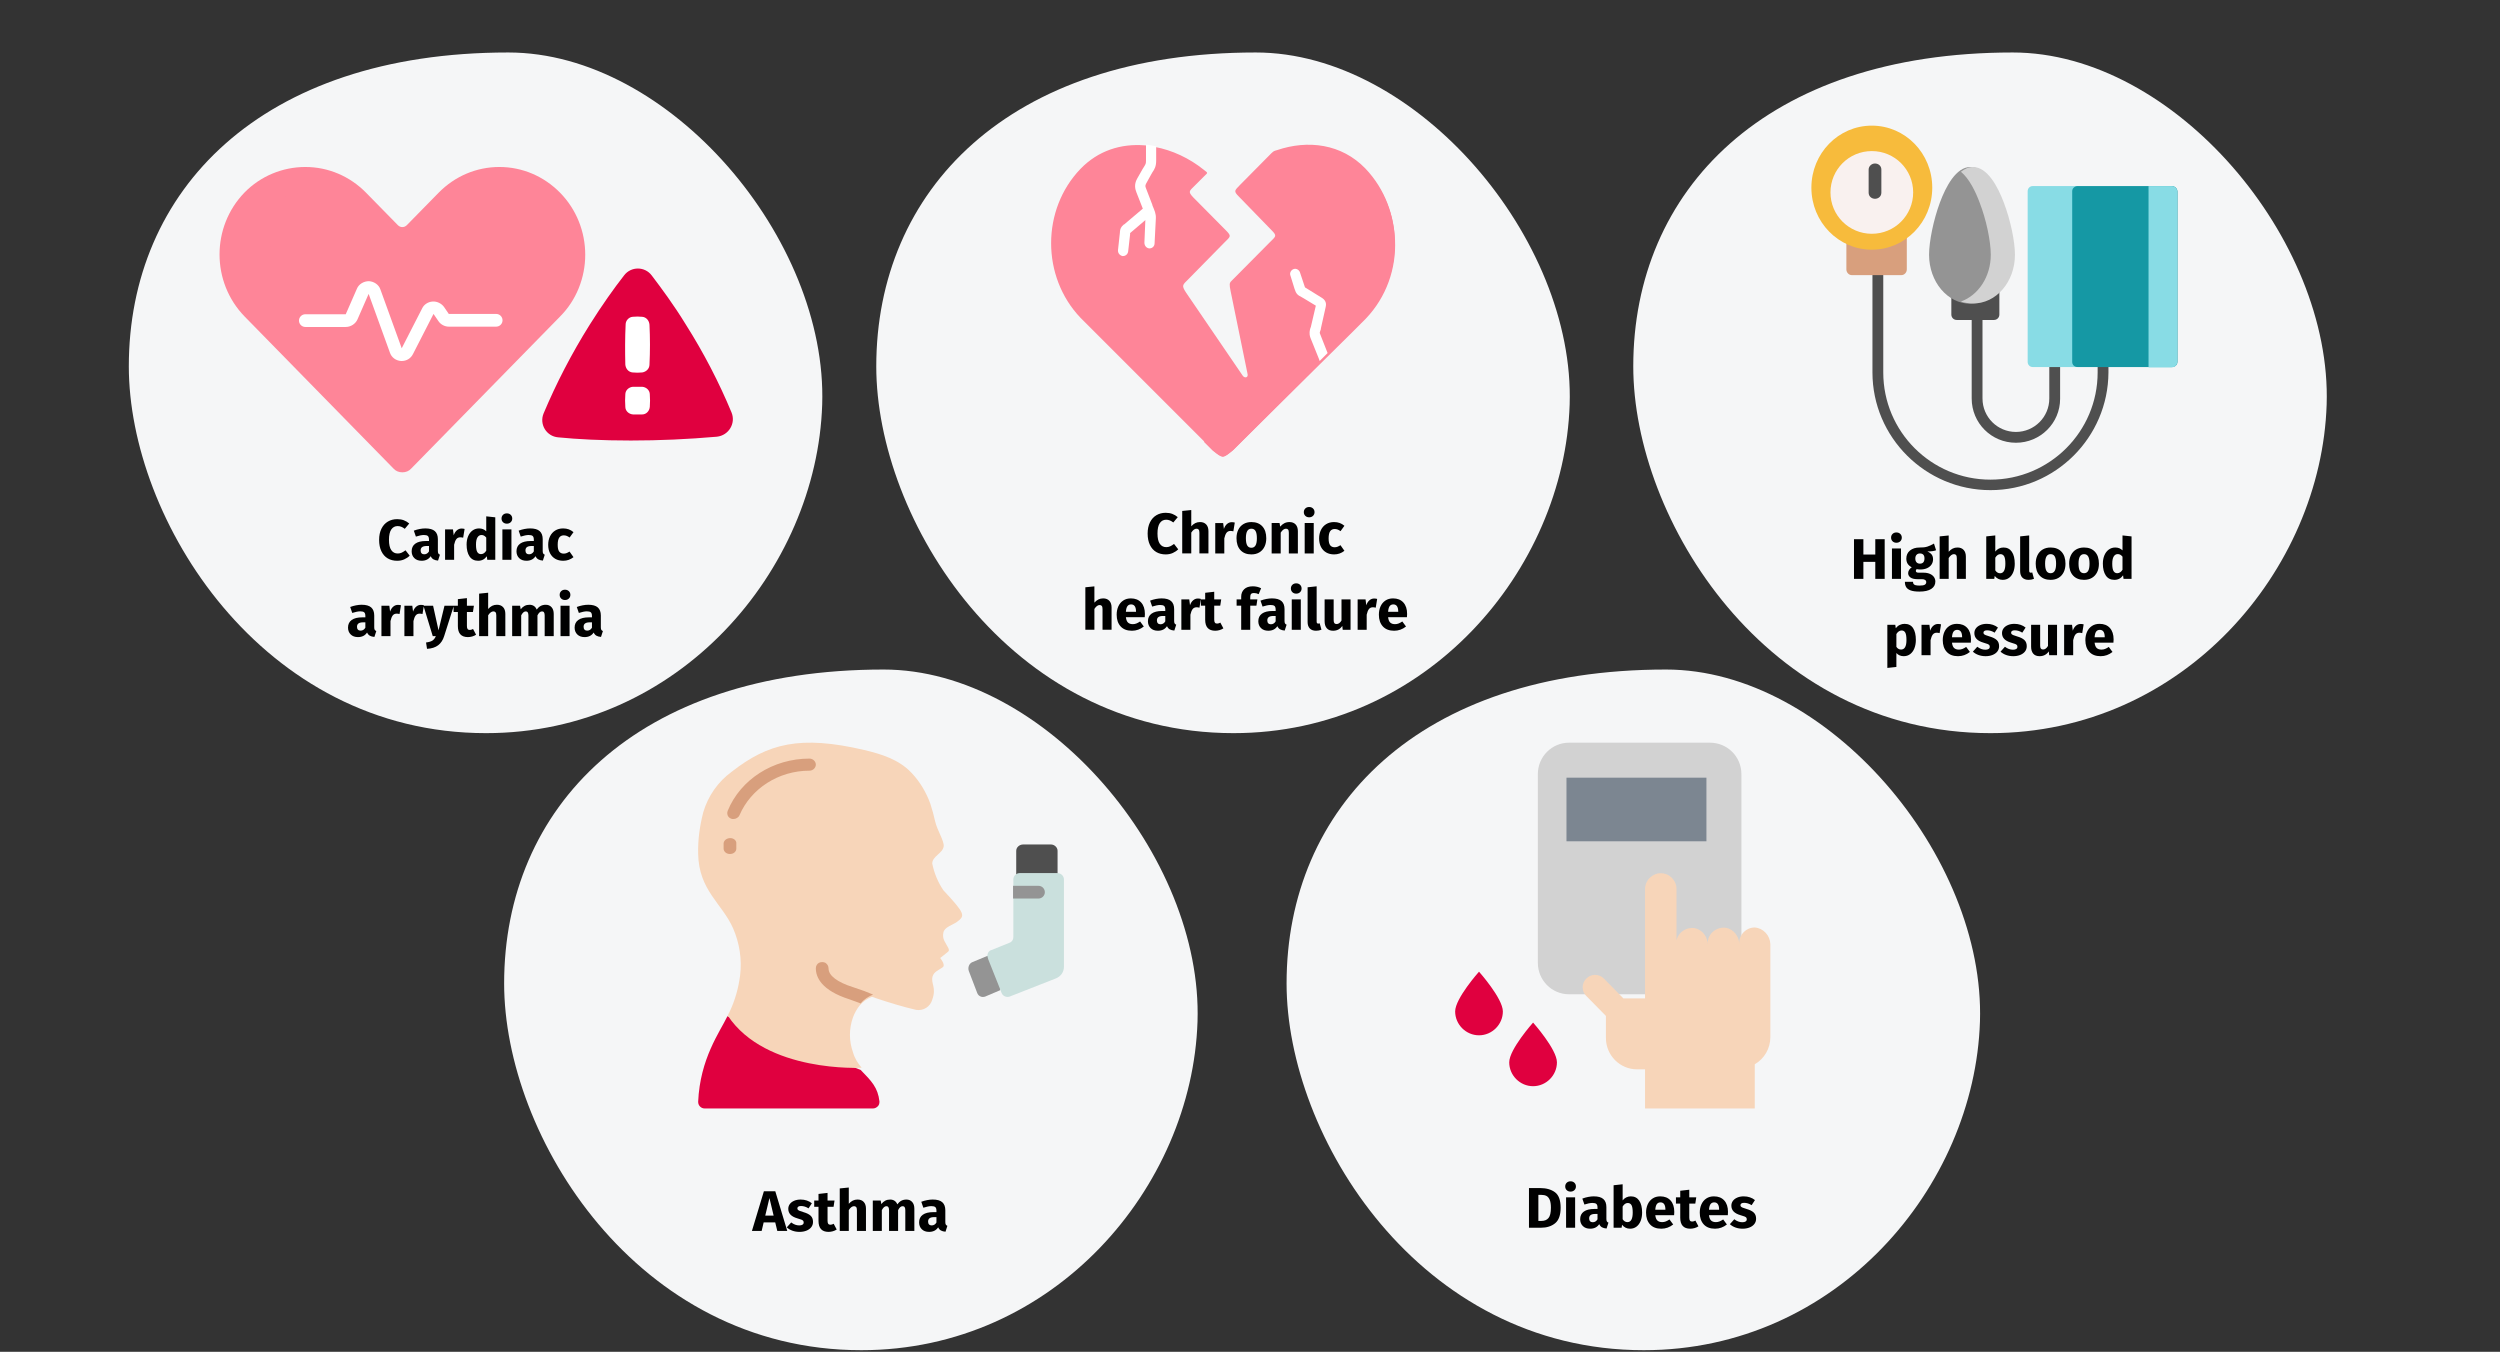
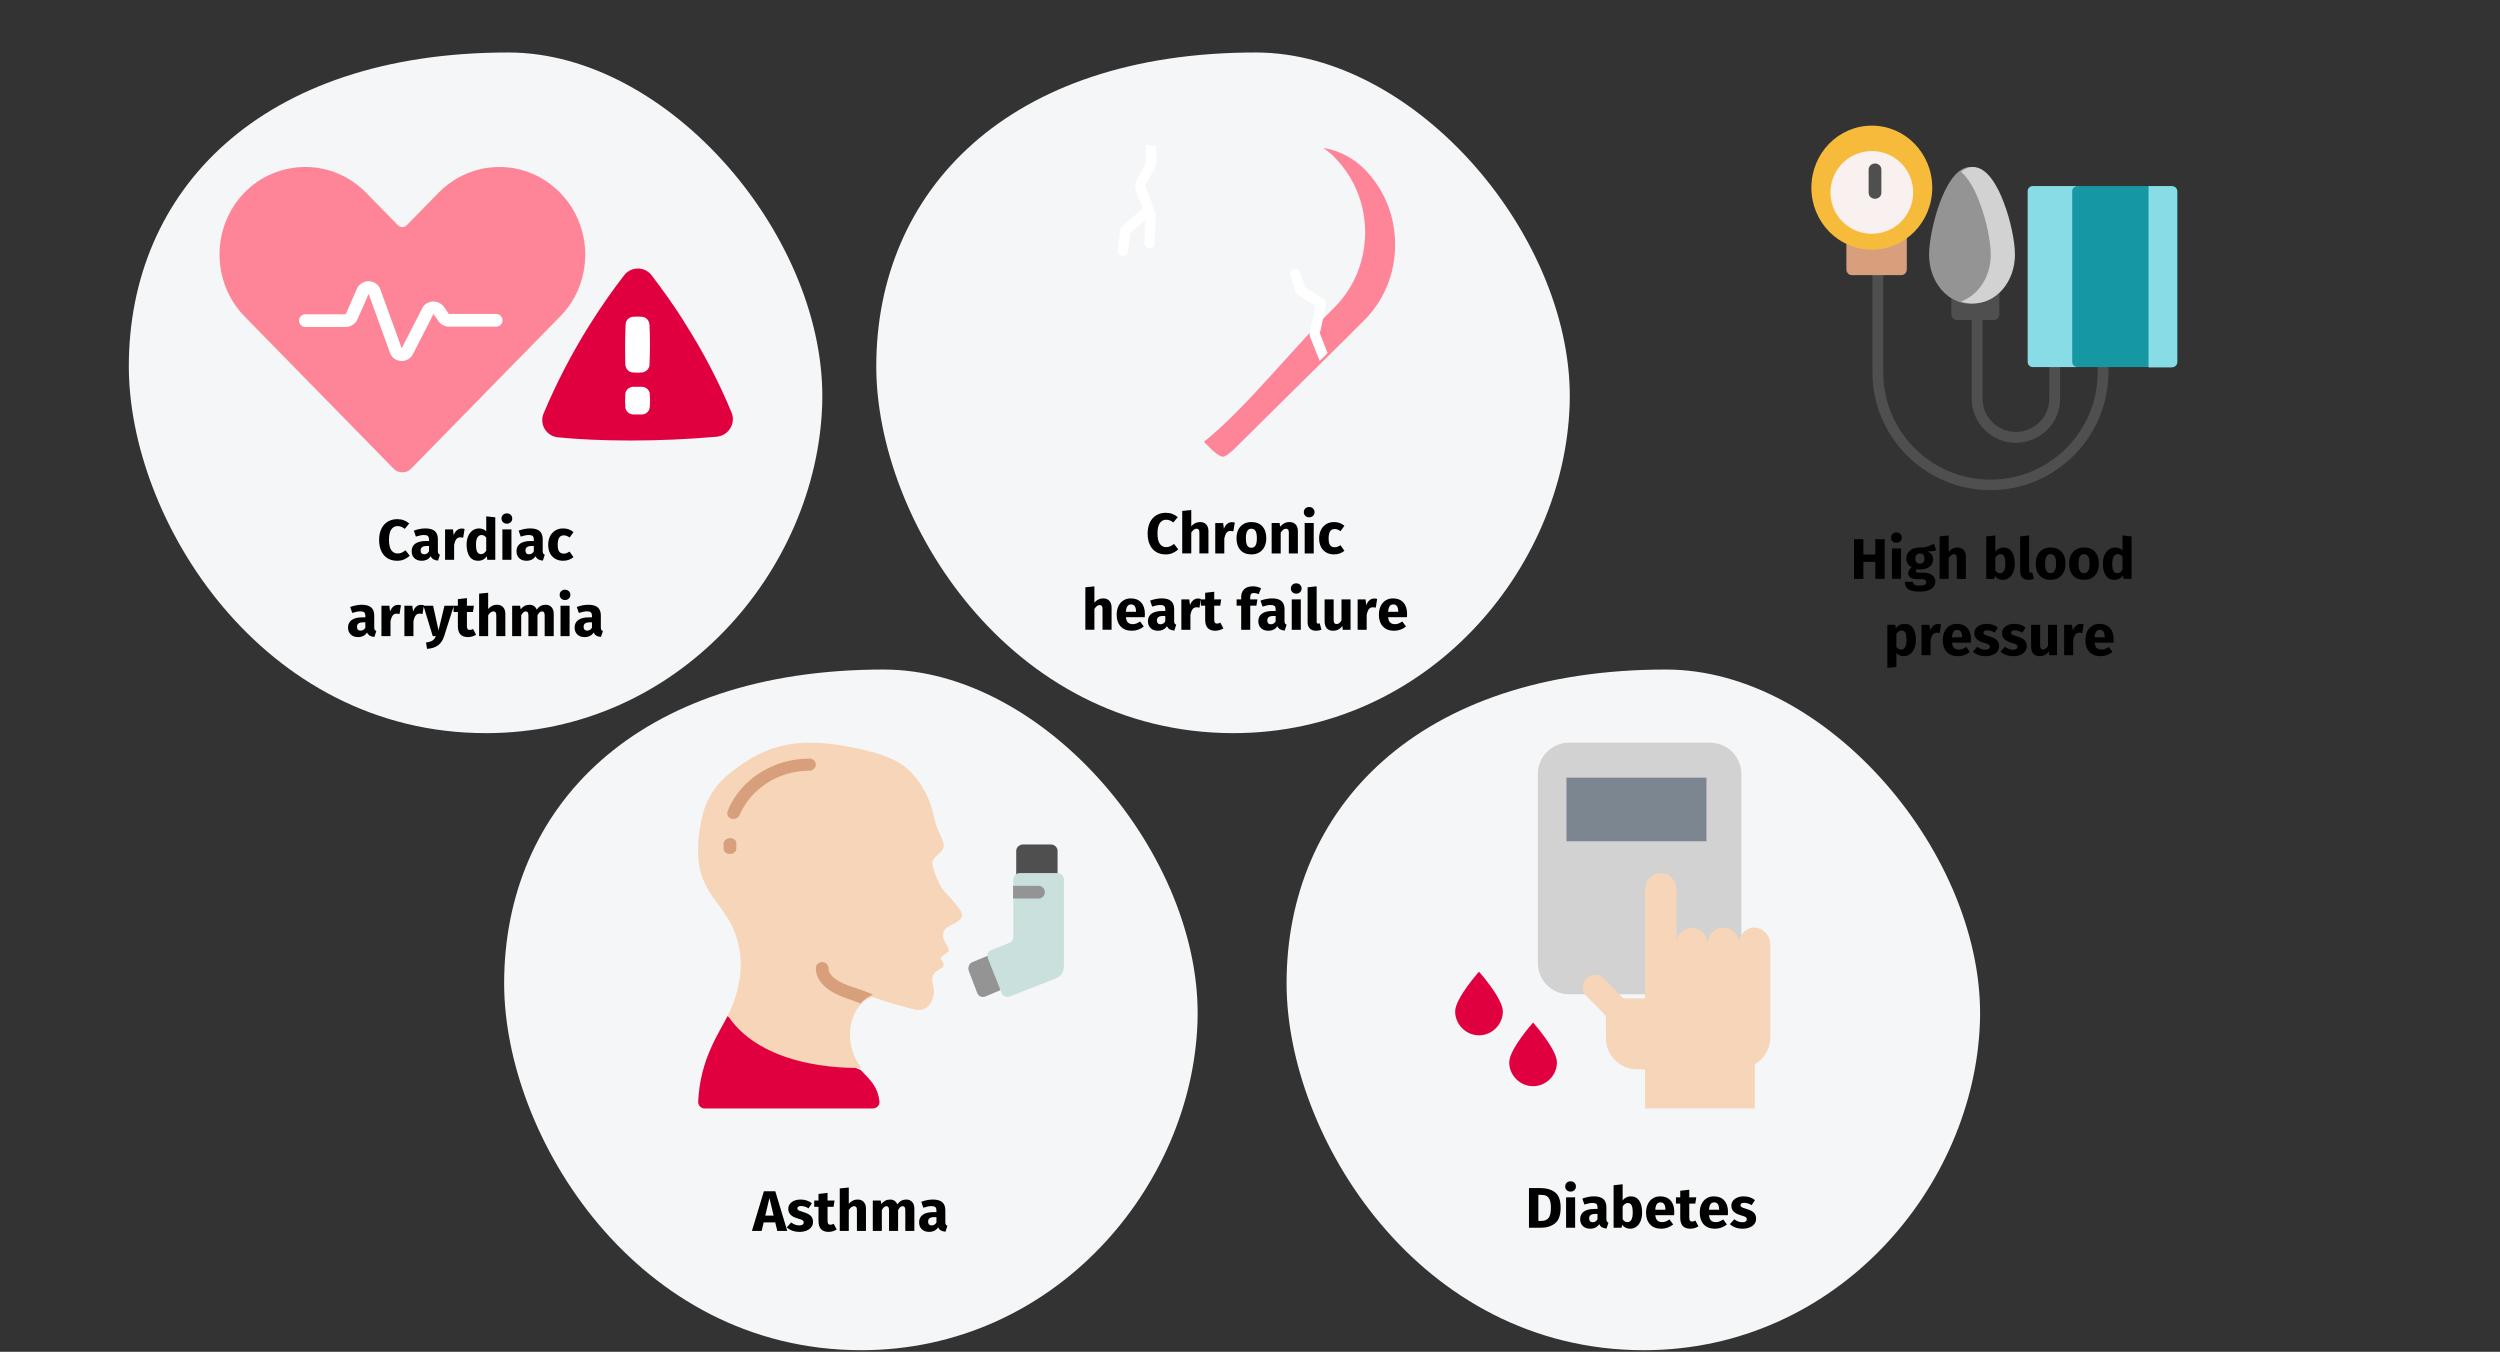
<svg xmlns="http://www.w3.org/2000/svg" id="Ebene_1" version="1.1" viewBox="0 0 786 425">
  <rect x="0" y="0" width="786" height="425" fill="#333333" stroke="none" />
  <defs>
    <style>
      .st0 {
        fill: #4f4f4f;
      }

      .st1 {
        fill: #88dce5;
      }

      .st2 {
        fill: #fe8598;
      }

      .st3 {
        fill: #fff;
      }

      .st4 {
        fill: #f9f1ef;
      }

      .st5 {
        fill: #d8d8d8;
        fill-opacity: 0;
      }

      .st6 {
        fill: #1598a4;
      }

      .st7 {
        fill: #cae0dd;
      }

      .st8 {
        fill: #f7d5b9;
      }

      .st9 {
        fill: #d89f7d;
      }

      .st10 {
        fill: #949494;
      }

      .st11 {
        fill: #f7bb3c;
      }

      .st12 {
        fill: #7c8691;
      }

      .st13 {
        fill: #d2d2d2;
      }

      .st14 {
        fill: #e0003f;
      }

      .st15 {
        fill: #f5f6f7;
      }
    </style>
  </defs>
  <g id="Page-1">
    <g id="vorlage">
      <g id="digital012-telemonitoring-bei-chronisch-kranken-en">
        <rect id="Rectangle" class="st5" width="786" height="424" />
        <path id="Oval-Copy-27" class="st15" d="M152.8,230.5c60.7,0,104-51.3,105.7-103.3S210.6,16.5,159.8,16.5c-78,0-119.3,43.5-119.3,98.7,0,48,41.6,115.3,112.3,115.3Z" />
        <path id="Oval-Copy-271" data-name="Oval-Copy-27" class="st15" d="M387.8,230.5c60.7,0,104-51.3,105.7-103.3,1.7-51.9-47.9-110.7-98.7-110.7-78,0-119.3,43.5-119.3,98.7,0,48,41.6,115.3,112.3,115.3Z" />
-         <path id="Oval-Copy-272" data-name="Oval-Copy-27" class="st15" d="M625.8,230.5c60.7,0,104-51.3,105.7-103.3,1.7-51.9-47.9-110.7-98.7-110.7-78,0-119.3,43.5-119.3,98.7,0,48,41.6,115.3,112.3,115.3Z" />
        <path id="Oval-Copy-273" data-name="Oval-Copy-27" class="st15" d="M516.8,424.5c60.7,0,104-51.3,105.7-103.3,1.7-51.9-47.8-110.7-98.7-110.7-78,0-119.3,43.5-119.3,98.7,0,48,41.6,115.3,112.3,115.3Z" />
        <path id="Oval-Copy-274" data-name="Oval-Copy-27" class="st15" d="M270.8,424.5c60.7,0,104-51.3,105.7-103.3s-47.9-110.7-98.7-110.7c-78,0-119.3,43.5-119.3,98.7,0,48,41.6,115.3,112.3,115.3Z" />
        <path id="Cardiacarrythmia" d="M124.903,176.306c.804,0,1.539-.15,2.205-.45s1.233-.684,1.701-1.152h0l-1.314-1.692c-.432.324-.834.573-1.206.747s-.786.261-1.242.261c-.864,0-1.539-.351-2.025-1.053-.486-.702-.729-1.779-.729-3.231,0-1.476.243-2.568.729-3.276.486-.708,1.149-1.062,1.989-1.062.408,0,.792.072,1.152.216s.726.36,1.098.648h0l1.404-1.674c-.54-.456-1.113-.798-1.719-1.026s-1.299-.342-2.079-.342c-1.092,0-2.067.255-2.925.765s-1.53,1.257-2.016,2.241c-.486.984-.729,2.154-.729,3.51,0,1.392.237,2.583.711,3.573.474.99,1.137,1.737,1.989,2.241.852.504,1.854.756,3.006.756ZM132.535,176.306c1.296,0,2.256-.48,2.88-1.44.204.456.492.789.864.999.372.21.852.339,1.44.387h0l.594-1.854c-.228-.084-.393-.21-.495-.378-.102-.168-.153-.432-.153-.792h0v-3.708c0-1.128-.318-1.974-.954-2.538-.636-.564-1.638-.846-3.006-.846-.54,0-1.125.06-1.755.18-.63.12-1.245.294-1.845.522h0l.648,1.872c.468-.156.924-.279,1.368-.369s.822-.135,1.134-.135c.6,0,1.02.105,1.26.315.24.21.36.597.36,1.161h0v.414h-.972c-1.452,0-2.562.276-3.33.828s-1.152,1.35-1.152,2.394c0,.888.282,1.608.846,2.16s1.32.828,2.268.828ZM133.363,174.272c-.348,0-.621-.105-.819-.315-.198-.21-.297-.507-.297-.891,0-.48.159-.834.477-1.062.318-.228.801-.342,1.449-.342h.702v1.692c-.36.612-.864.918-1.512.918ZM142.777,176v-4.734c.168-.78.399-1.365.693-1.755s.723-.585,1.287-.585c.216,0,.504.042.864.126h0l.45-2.754c-.288-.084-.606-.126-.954-.126-.552,0-1.047.189-1.485.567s-.765.897-.981,1.557h0l-.234-1.854h-2.484v9.558h2.844ZM150.337,176.306c1.14,0,2.046-.474,2.718-1.422h0l.144,1.116h2.52v-13.356l-2.844-.306v4.698c-.6-.6-1.356-.9-2.268-.9-.768,0-1.449.216-2.043.648-.594.432-1.053,1.032-1.377,1.8-.324.768-.486,1.638-.486,2.61,0,1.584.309,2.832.927,3.744.618.912,1.521,1.368,2.709,1.368ZM151.219,174.218c-.504,0-.891-.222-1.161-.666s-.405-1.224-.405-2.34c0-1.02.156-1.776.468-2.268s.732-.738,1.26-.738c.3,0,.567.066.801.198.234.132.465.336.693.612h0v4.122c-.444.72-.996,1.08-1.656,1.08ZM159.355,164.642c.492,0,.897-.153,1.215-.459.318-.306.477-.693.477-1.161s-.159-.855-.477-1.161c-.318-.306-.723-.459-1.215-.459-.492,0-.894.153-1.206.459-.312.306-.468.693-.468,1.161s.156.855.468,1.161.714.459,1.206.459ZM160.795,176v-9.558h-2.844v9.558h2.844ZM165.493,176.306c1.296,0,2.256-.48,2.88-1.44.204.456.492.789.864.999.372.21.852.339,1.44.387h0l.594-1.854c-.228-.084-.393-.21-.495-.378s-.153-.432-.153-.792h0v-3.708c0-1.128-.318-1.974-.954-2.538-.636-.564-1.638-.846-3.006-.846-.54,0-1.125.06-1.755.18-.63.12-1.245.294-1.845.522h0l.648,1.872c.468-.156.924-.279,1.368-.369s.822-.135,1.134-.135c.6,0,1.02.105,1.26.315.24.21.36.597.36,1.161h0v.414h-.972c-1.452,0-2.562.276-3.33.828-.768.552-1.152,1.35-1.152,2.394,0,.888.282,1.608.846,2.16.564.552,1.32.828,2.268.828ZM166.321,174.272c-.348,0-.621-.105-.819-.315s-.297-.507-.297-.891c0-.48.159-.834.477-1.062.318-.228.801-.342,1.449-.342h.702v1.692c-.36.612-.864.918-1.512.918ZM177.085,176.306c1.2,0,2.274-.378,3.222-1.134h0l-1.242-1.764c-.372.228-.69.393-.954.495-.264.102-.558.153-.882.153-.612,0-1.08-.21-1.404-.63-.324-.42-.486-1.134-.486-2.142,0-1.044.162-1.8.486-2.268.324-.468.804-.702,1.44-.702.612,0,1.218.228,1.818.684h0l1.224-1.692c-.468-.396-.966-.69-1.494-.882s-1.122-.288-1.782-.288c-.936,0-1.758.219-2.466.657-.708.438-1.254,1.047-1.638,1.827s-.576,1.674-.576,2.682.192,1.887.576,2.637.93,1.332,1.638,1.746c.708.414,1.548.621,2.52.621ZM112.528,200.306c1.296,0,2.256-.48,2.88-1.44.204.456.492.789.864.999.372.21.852.339,1.44.387h0l.594-1.854c-.228-.084-.393-.21-.495-.378-.102-.168-.153-.432-.153-.792h0v-3.708c0-1.128-.318-1.974-.954-2.538-.636-.564-1.638-.846-3.006-.846-.54,0-1.125.06-1.755.18-.63.12-1.245.294-1.845.522h0l.648,1.872c.468-.156.924-.279,1.368-.369s.822-.135,1.134-.135c.6,0,1.02.105,1.26.315.24.21.36.597.36,1.161h0v.414h-.972c-1.452,0-2.562.276-3.33.828-.768.552-1.152,1.35-1.152,2.394,0,.888.282,1.608.846,2.16.564.552,1.32.828,2.268.828ZM113.356,198.272c-.348,0-.621-.105-.819-.315-.198-.21-.297-.507-.297-.891,0-.48.159-.834.477-1.062s.801-.342,1.449-.342h.702v1.692c-.36.612-.864.918-1.512.918ZM122.77,200v-4.734c.168-.78.399-1.365.693-1.755.294-.39.723-.585,1.287-.585.216,0,.504.042.864.126h0l.45-2.754c-.288-.084-.606-.126-.954-.126-.552,0-1.047.189-1.485.567s-.765.897-.981,1.557h0l-.234-1.854h-2.484v9.558h2.844ZM129.988,200v-4.734c.168-.78.399-1.365.693-1.755s.723-.585,1.287-.585c.216,0,.504.042.864.126h0l.45-2.754c-.288-.084-.606-.126-.954-.126-.552,0-1.047.189-1.485.567s-.765.897-.981,1.557h0l-.234-1.854h-2.484v9.558h2.844ZM134.254,203.996c1.464-.084,2.631-.459,3.501-1.125.87-.666,1.497-1.617,1.881-2.853h0l3.042-9.576h-2.934l-1.872,7.74-1.71-7.74h-3.024l2.916,9.558h.972c-.264.636-.615,1.098-1.053,1.386-.438.288-1.113.492-2.025.612h0l.306,1.998ZM147.088,200.306c.456,0,.915-.066,1.377-.198.462-.132.867-.318,1.215-.558h0l-.954-1.8c-.36.204-.702.306-1.026.306-.312,0-.54-.096-.684-.288-.144-.192-.216-.51-.216-.954h0v-4.392h1.89l.306-1.98h-2.196v-2.394l-2.844.324v2.07h-1.35v1.98h1.35v4.428c0,2.292,1.044,3.444,3.132,3.456ZM153.478,200v-6.552c.528-.816,1.08-1.224,1.656-1.224.288,0,.51.093.666.279.156.186.234.519.234.999h0v6.498h2.844v-6.984c0-.912-.234-1.62-.702-2.124s-1.116-.756-1.944-.756c-.552,0-1.05.111-1.494.333s-.864.555-1.26.999h0v-5.112l-2.844.288v13.356h2.844ZM163.864,200v-6.534c.216-.408.441-.717.675-.927.234-.21.495-.315.783-.315.54,0,.81.426.81,1.278h0v6.498h2.844v-6.534c.216-.42.438-.732.666-.936s.492-.306.792-.306c.54,0,.81.426.81,1.278h0v6.498h2.844v-6.984c0-.9-.228-1.605-.684-2.115-.456-.51-1.062-.765-1.818-.765-.6,0-1.131.123-1.593.369-.462.246-.885.627-1.269,1.143-.18-.48-.465-.852-.855-1.116-.39-.264-.855-.396-1.395-.396-.576,0-1.089.117-1.539.351s-.861.591-1.233,1.071h0l-.198-1.116h-2.484v9.558h2.844ZM177.634,188.642c.492,0,.897-.153,1.215-.459.318-.306.477-.693.477-1.161s-.159-.855-.477-1.161c-.318-.306-.723-.459-1.215-.459s-.894.153-1.206.459c-.312.306-.468.693-.468,1.161s.156.855.468,1.161c.312.306.714.459,1.206.459ZM179.074,200v-9.558h-2.844v9.558h2.844ZM183.772,200.306c1.296,0,2.256-.48,2.88-1.44.204.456.492.789.864.999.372.21.852.339,1.44.387h0l.594-1.854c-.228-.084-.393-.21-.495-.378-.102-.168-.153-.432-.153-.792h0v-3.708c0-1.128-.318-1.974-.954-2.538-.636-.564-1.638-.846-3.006-.846-.54,0-1.125.06-1.755.18-.63.12-1.245.294-1.845.522h0l.648,1.872c.468-.156.924-.279,1.368-.369s.822-.135,1.134-.135c.6,0,1.02.105,1.26.315.24.21.36.597.36,1.161h0v.414h-.972c-1.452,0-2.562.276-3.33.828-.768.552-1.152,1.35-1.152,2.394,0,.888.282,1.608.846,2.16s1.32.828,2.268.828ZM184.6,198.272c-.348,0-.621-.105-.819-.315-.198-.21-.297-.507-.297-.891,0-.48.159-.834.477-1.062.318-.228.801-.342,1.449-.342h.702v1.692c-.36.612-.864.918-1.512.918Z" />
        <path id="Asthma" d="M239.465,387l.63-2.682h3.636l.648,2.682h3.132l-3.762-12.474h-3.582l-3.762,12.474h3.06ZM243.227,382.176h-2.628l1.314-5.508,1.314,5.508ZM251.363,387.306c.792,0,1.512-.126,2.16-.378.648-.252,1.158-.615,1.53-1.089.372-.474.558-1.035.558-1.683,0-.816-.243-1.455-.729-1.917-.486-.462-1.227-.837-2.223-1.125-.576-.168-1.002-.312-1.278-.432s-.459-.237-.549-.351c-.09-.114-.135-.261-.135-.441,0-.228.099-.405.297-.531.198-.126.483-.189.855-.189.792,0,1.578.246,2.358.738h0l1.044-1.602c-.456-.372-.984-.66-1.584-.864-.6-.204-1.242-.306-1.926-.306-.78,0-1.467.129-2.061.387-.594.258-1.05.606-1.368,1.044-.318.438-.477.933-.477,1.485,0,.732.234,1.344.702,1.836s1.176.876,2.124,1.152c.6.168,1.038.309,1.314.423.276.114.462.237.558.369.096.132.144.312.144.54,0,.288-.123.51-.369.666s-.585.234-1.017.234c-.888,0-1.734-.312-2.538-.936h0l-1.386,1.548c.48.444,1.065.792,1.755,1.044.69.252,1.437.378,2.241.378ZM260.471,387.306c.456,0,.915-.066,1.377-.198s.867-.318,1.215-.558h0l-.954-1.8c-.36.204-.702.306-1.026.306-.312,0-.54-.096-.684-.288-.144-.192-.216-.51-.216-.954h0v-4.392h1.89l.306-1.98h-2.196v-2.394l-2.844.324v2.07h-1.35v1.98h1.35v4.428c0,2.292,1.044,3.444,3.132,3.456ZM266.861,387v-6.552c.528-.816,1.08-1.224,1.656-1.224.288,0,.51.093.666.279.156.186.234.519.234.999h0v6.498h2.844v-6.984c0-.912-.234-1.62-.702-2.124-.468-.504-1.116-.756-1.944-.756-.552,0-1.05.111-1.494.333-.444.222-.864.555-1.26.999h0v-5.112l-2.844.288v13.356h2.844ZM277.247,387v-6.534c.216-.408.441-.717.675-.927s.495-.315.783-.315c.54,0,.81.426.81,1.278h0v6.498h2.844v-6.534c.216-.42.438-.732.666-.936s.492-.306.792-.306c.54,0,.81.426.81,1.278h0v6.498h2.844v-6.984c0-.9-.228-1.605-.684-2.115-.456-.51-1.062-.765-1.818-.765-.6,0-1.131.123-1.593.369s-.885.627-1.269,1.143c-.18-.48-.465-.852-.855-1.116-.39-.264-.855-.396-1.395-.396-.576,0-1.089.117-1.539.351-.45.234-.861.591-1.233,1.071h0l-.198-1.116h-2.484v9.558h2.844ZM292.079,387.306c1.296,0,2.256-.48,2.88-1.44.204.456.492.789.864.999.372.21.852.339,1.44.387h0l.594-1.854c-.228-.084-.393-.21-.495-.378s-.153-.432-.153-.792h0v-3.708c0-1.128-.318-1.974-.954-2.538-.636-.564-1.638-.846-3.006-.846-.54,0-1.125.06-1.755.18-.63.12-1.245.294-1.845.522h0l.648,1.872c.468-.156.924-.279,1.368-.369s.822-.135,1.134-.135c.6,0,1.02.105,1.26.315.24.21.36.597.36,1.161h0v.414h-.972c-1.452,0-2.562.276-3.33.828s-1.152,1.35-1.152,2.394c0,.888.282,1.608.846,2.16s1.32.828,2.268.828ZM292.907,385.272c-.348,0-.621-.105-.819-.315s-.297-.507-.297-.891c0-.48.159-.834.477-1.062s.801-.342,1.449-.342h.702v1.692c-.36.612-.864.918-1.512.918Z" />
        <path id="Chronicheartfailure" d="M366.525,174.306c.804,0,1.539-.15,2.205-.45.666-.3,1.233-.684,1.701-1.152h0l-1.314-1.692c-.432.324-.834.573-1.206.747-.372.174-.786.261-1.242.261-.864,0-1.539-.351-2.025-1.053-.486-.702-.729-1.779-.729-3.231,0-1.476.243-2.568.729-3.276.486-.708,1.149-1.062,1.989-1.062.408,0,.792.072,1.152.216.36.144.726.36,1.098.648h0l1.404-1.674c-.54-.456-1.113-.798-1.719-1.026-.606-.228-1.299-.342-2.079-.342-1.092,0-2.067.255-2.925.765s-1.53,1.257-2.016,2.241c-.486.984-.729,2.154-.729,3.51,0,1.392.237,2.583.711,3.573.474.99,1.137,1.737,1.989,2.241.852.504,1.854.756,3.006.756ZM374.535,174v-6.552c.528-.816,1.08-1.224,1.656-1.224.288,0,.51.093.666.279.156.186.234.519.234.999h0v6.498h2.844v-6.984c0-.912-.234-1.62-.702-2.124s-1.116-.756-1.944-.756c-.552,0-1.05.111-1.494.333s-.864.555-1.26.999h0v-5.112l-2.844.288v13.356h2.844ZM384.921,174v-4.734c.168-.78.399-1.365.693-1.755.294-.39.723-.585,1.287-.585.216,0,.504.042.864.126h0l.45-2.754c-.288-.084-.606-.126-.954-.126-.552,0-1.047.189-1.485.567s-.765.897-.981,1.557h0l-.234-1.854h-2.484v9.558h2.844ZM393.435,174.306c.96,0,1.791-.21,2.493-.63s1.242-1.011,1.62-1.773.567-1.653.567-2.673c0-1.608-.414-2.859-1.242-3.753-.828-.894-1.974-1.341-3.438-1.341-.96,0-1.791.21-2.493.63-.702.42-1.242,1.011-1.62,1.773-.378.762-.567,1.653-.567,2.673,0,1.608.417,2.859,1.251,3.753.834.894,1.977,1.341,3.429,1.341ZM393.435,172.218c-.588,0-1.023-.24-1.305-.72-.282-.48-.423-1.242-.423-2.286,0-1.02.144-1.773.432-2.259.288-.486.72-.729,1.296-.729.588,0,1.023.24,1.305.72.282.48.423,1.242.423,2.286,0,1.02-.144,1.773-.432,2.259-.288.486-.72.729-1.296.729ZM402.651,174v-6.534c.528-.828,1.08-1.242,1.656-1.242.3,0,.525.093.675.279.15.186.225.519.225.999h0v6.498h2.844v-6.984c0-.912-.234-1.62-.702-2.124s-1.116-.756-1.944-.756c-.588,0-1.119.12-1.593.36-.474.24-.915.6-1.323,1.08h0l-.198-1.134h-2.484v9.558h2.844ZM411.597,162.642c.492,0,.897-.153,1.215-.459.318-.306.477-.693.477-1.161s-.159-.855-.477-1.161c-.318-.306-.723-.459-1.215-.459-.492,0-.894.153-1.206.459-.312.306-.468.693-.468,1.161s.156.855.468,1.161c.312.306.714.459,1.206.459ZM413.037,174v-9.558h-2.844v9.558h2.844ZM419.463,174.306c1.2,0,2.274-.378,3.222-1.134h0l-1.242-1.764c-.372.228-.69.393-.954.495-.264.102-.558.153-.882.153-.612,0-1.08-.21-1.404-.63s-.486-1.134-.486-2.142c0-1.044.162-1.8.486-2.268.324-.468.804-.702,1.44-.702.612,0,1.218.228,1.818.684h0l1.224-1.692c-.468-.396-.966-.69-1.494-.882-.528-.192-1.122-.288-1.782-.288-.936,0-1.758.219-2.466.657s-1.254,1.047-1.638,1.827-.576,1.674-.576,2.682.192,1.887.576,2.637.93,1.332,1.638,1.746,1.548.621,2.52.621ZM344.079,198v-6.552c.528-.816,1.08-1.224,1.656-1.224.288,0,.51.093.666.279.156.186.234.519.234.999h0v6.498h2.844v-6.984c0-.912-.234-1.62-.702-2.124-.468-.504-1.116-.756-1.944-.756-.552,0-1.05.111-1.494.333s-.864.555-1.26.999h0v-5.112l-2.844.288v13.356h2.844ZM355.887,198.306c1.368,0,2.61-.444,3.726-1.332h0l-1.17-1.584c-.42.288-.81.501-1.17.639-.36.138-.732.207-1.116.207-.636,0-1.134-.162-1.494-.486-.36-.324-.588-.888-.684-1.692h5.922c.036-.288.054-.63.054-1.026,0-1.536-.39-2.736-1.17-3.6-.78-.864-1.86-1.296-3.24-1.296-.936,0-1.74.225-2.412.675-.672.45-1.182,1.062-1.53,1.836s-.522,1.647-.522,2.619c0,1.536.414,2.76,1.242,3.672s2.016,1.368,3.564,1.368ZM357.165,192.348h-3.186c.06-.828.225-1.422.495-1.782s.651-.54,1.143-.54c1.008,0,1.524.732,1.548,2.196h0v.126ZM364.023,198.306c1.296,0,2.256-.48,2.88-1.44.204.456.492.789.864.999.372.21.852.339,1.44.387h0l.594-1.854c-.228-.084-.393-.21-.495-.378s-.153-.432-.153-.792h0v-3.708c0-1.128-.318-1.974-.954-2.538-.636-.564-1.638-.846-3.006-.846-.54,0-1.125.06-1.755.18-.63.12-1.245.294-1.845.522h0l.648,1.872c.468-.156.924-.279,1.368-.369s.822-.135,1.134-.135c.6,0,1.02.105,1.26.315.24.21.36.597.36,1.161h0v.414h-.972c-1.452,0-2.562.276-3.33.828s-1.152,1.35-1.152,2.394c0,.888.282,1.608.846,2.16s1.32.828,2.268.828ZM364.851,196.272c-.348,0-.621-.105-.819-.315s-.297-.507-.297-.891c0-.48.159-.834.477-1.062s.801-.342,1.449-.342h.702v1.692c-.36.612-.864.918-1.512.918ZM374.265,198v-4.734c.168-.78.399-1.365.693-1.755s.723-.585,1.287-.585c.216,0,.504.042.864.126h0l.45-2.754c-.288-.084-.606-.126-.954-.126-.552,0-1.047.189-1.485.567-.438.378-.765.897-.981,1.557h0l-.234-1.854h-2.484v9.558h2.844ZM382.041,198.306c.456,0,.915-.066,1.377-.198s.867-.318,1.215-.558h0l-.954-1.8c-.36.204-.702.306-1.026.306-.312,0-.54-.096-.684-.288-.144-.192-.216-.51-.216-.954h0v-4.392h1.89l.306-1.98h-2.196v-2.394l-2.844.324v2.07h-1.35v1.98h1.35v4.428c0,2.292,1.044,3.444,3.132,3.456ZM393.075,198v-7.578h1.944l.306-1.98h-2.25v-.738c0-.456.09-.78.27-.972s.474-.288.882-.288c.516,0,1.014.12,1.494.36h0l.774-1.854c-.792-.408-1.662-.612-2.61-.612-1.176,0-2.079.303-2.709.909-.63.606-.945,1.389-.945,2.349h0v.846h-1.44v1.98h1.44v7.578h2.844ZM398.727,198.306c1.296,0,2.256-.48,2.88-1.44.204.456.492.789.864.999.372.21.852.339,1.44.387h0l.594-1.854c-.228-.084-.393-.21-.495-.378-.102-.168-.153-.432-.153-.792h0v-3.708c0-1.128-.318-1.974-.954-2.538-.636-.564-1.638-.846-3.006-.846-.54,0-1.125.06-1.755.18-.63.12-1.245.294-1.845.522h0l.648,1.872c.468-.156.924-.279,1.368-.369s.822-.135,1.134-.135c.6,0,1.02.105,1.26.315.24.21.36.597.36,1.161h0v.414h-.972c-1.452,0-2.562.276-3.33.828-.768.552-1.152,1.35-1.152,2.394,0,.888.282,1.608.846,2.16.564.552,1.32.828,2.268.828ZM399.555,196.272c-.348,0-.621-.105-.819-.315s-.297-.507-.297-.891c0-.48.159-.834.477-1.062.318-.228.801-.342,1.449-.342h.702v1.692c-.36.612-.864.918-1.512.918ZM407.529,186.642c.492,0,.897-.153,1.215-.459.318-.306.477-.693.477-1.161s-.159-.855-.477-1.161c-.318-.306-.723-.459-1.215-.459s-.894.153-1.206.459c-.312.306-.468.693-.468,1.161s.156.855.468,1.161.714.459,1.206.459ZM408.969,198v-9.558h-2.844v9.558h2.844ZM413.739,198.306c.636,0,1.212-.108,1.728-.324h0l-.558-2.016c-.144.06-.3.09-.468.09-.324,0-.486-.198-.486-.594h0v-11.124l-2.844.306v10.926c0,.876.231,1.551.693,2.025.462.474,1.107.711,1.935.711ZM419.121,198.306c1.236,0,2.202-.504,2.898-1.512h0l.126,1.206h2.466v-9.558h-2.844v6.642c-.432.744-.948,1.116-1.548,1.116-.312,0-.543-.093-.693-.279-.15-.186-.225-.513-.225-.981h0v-6.498h-2.844v6.858c0,.948.225,1.686.675,2.214.45.528,1.113.792,1.989.792ZM429.687,198v-4.734c.168-.78.399-1.365.693-1.755s.723-.585,1.287-.585c.216,0,.504.042.864.126h0l.45-2.754c-.288-.084-.606-.126-.954-.126-.552,0-1.047.189-1.485.567-.438.378-.765.897-.981,1.557h0l-.234-1.854h-2.484v9.558h2.844ZM438.327,198.306c1.368,0,2.61-.444,3.726-1.332h0l-1.17-1.584c-.42.288-.81.501-1.17.639-.36.138-.732.207-1.116.207-.636,0-1.134-.162-1.494-.486-.36-.324-.588-.888-.684-1.692h5.922c.036-.288.054-.63.054-1.026,0-1.536-.39-2.736-1.17-3.6-.78-.864-1.86-1.296-3.24-1.296-.936,0-1.74.225-2.412.675-.672.45-1.182,1.062-1.53,1.836s-.522,1.647-.522,2.619c0,1.536.414,2.76,1.242,3.672s2.016,1.368,3.564,1.368ZM439.605,192.348h-3.186c.06-.828.225-1.422.495-1.782s.651-.54,1.143-.54c1.008,0,1.524.732,1.548,2.196h0v.126Z" />
        <path id="Diabetes" d="M484.455,386c1.836,0,3.33-.471,4.482-1.413,1.152-.942,1.728-2.571,1.728-4.887,0-2.352-.591-3.969-1.773-4.851s-2.751-1.323-4.707-1.323h-3.474v12.474h3.744ZM484.635,383.858h-.972v-8.19h.936c.636,0,1.17.111,1.602.333.432.222.774.627,1.026,1.215.252.588.378,1.416.378,2.484,0,1.56-.252,2.643-.756,3.249-.504.606-1.242.909-2.214.909h0ZM493.779,374.642c.492,0,.897-.153,1.215-.459.318-.306.477-.693.477-1.161,0-.468-.159-.855-.477-1.161-.318-.306-.723-.459-1.215-.459s-.894.153-1.206.459-.468.693-.468,1.161c0,.468.156.855.468,1.161s.714.459,1.206.459ZM495.219,386v-9.558h-2.844v9.558h2.844ZM499.917,386.306c1.296,0,2.256-.48,2.88-1.44.204.456.492.789.864.999.372.21.852.339,1.44.387h0l.594-1.854c-.228-.084-.393-.21-.495-.378-.102-.168-.153-.432-.153-.792h0v-3.708c0-1.128-.318-1.974-.954-2.538-.636-.564-1.638-.846-3.006-.846-.54,0-1.125.06-1.755.18s-1.245.294-1.845.522h0l.648,1.872c.468-.156.924-.279,1.368-.369s.822-.135,1.134-.135c.6,0,1.02.105,1.26.315s.36.597.36,1.161h0v.414h-.972c-1.452,0-2.562.276-3.33.828-.768.552-1.152,1.35-1.152,2.394,0,.888.282,1.608.846,2.16.564.552,1.32.828,2.268.828ZM500.745,384.272c-.348,0-.621-.105-.819-.315s-.297-.507-.297-.891c0-.48.159-.834.477-1.062.318-.228.801-.342,1.449-.342h.702v1.692c-.36.612-.864.918-1.512.918ZM512.481,386.306c.78,0,1.455-.216,2.025-.648.57-.432,1.008-1.032,1.314-1.8.306-.768.459-1.644.459-2.628,0-1.608-.306-2.859-.918-3.753-.612-.894-1.488-1.341-2.628-1.341-.528,0-1.017.114-1.467.342-.45.228-.819.54-1.107.936h0v-5.076l-2.844.306v13.356h2.52l.144-.918c.3.384.663.684,1.089.9s.897.324,1.413.324ZM511.653,384.236c-.3,0-.579-.081-.837-.243-.258-.162-.477-.387-.657-.675h0v-3.978c.444-.744.984-1.116,1.62-1.116.504,0,.888.216,1.152.648.264.432.396,1.218.396,2.358,0,2.004-.558,3.006-1.674,3.006ZM522.327,386.306c1.368,0,2.61-.444,3.726-1.332h0l-1.17-1.584c-.42.288-.81.501-1.17.639s-.732.207-1.116.207c-.636,0-1.134-.162-1.494-.486-.36-.324-.588-.888-.684-1.692h5.922c.036-.288.054-.63.054-1.026,0-1.536-.39-2.736-1.17-3.6-.78-.864-1.86-1.296-3.24-1.296-.936,0-1.74.225-2.412.675-.672.45-1.182,1.062-1.53,1.836-.348.774-.522,1.647-.522,2.619,0,1.536.414,2.76,1.242,3.672.828.912,2.016,1.368,3.564,1.368ZM523.605,380.348h-3.186c.06-.828.225-1.422.495-1.782.27-.36.651-.54,1.143-.54,1.008,0,1.524.732,1.548,2.196h0v.126ZM531.399,386.306c.456,0,.915-.066,1.377-.198s.867-.318,1.215-.558h0l-.954-1.8c-.36.204-.702.306-1.026.306-.312,0-.54-.096-.684-.288-.144-.192-.216-.51-.216-.954h0v-4.392h1.89l.306-1.98h-2.196v-2.394l-2.844.324v2.07h-1.35v1.98h1.35v4.428c0,2.292,1.044,3.444,3.132,3.456ZM539.211,386.306c1.368,0,2.61-.444,3.726-1.332h0l-1.17-1.584c-.42.288-.81.501-1.17.639s-.732.207-1.116.207c-.636,0-1.134-.162-1.494-.486s-.588-.888-.684-1.692h5.922c.036-.288.054-.63.054-1.026,0-1.536-.39-2.736-1.17-3.6-.78-.864-1.86-1.296-3.24-1.296-.936,0-1.74.225-2.412.675-.672.45-1.182,1.062-1.53,1.836-.348.774-.522,1.647-.522,2.619,0,1.536.414,2.76,1.242,3.672.828.912,2.016,1.368,3.564,1.368ZM540.489,380.348h-3.186c.06-.828.225-1.422.495-1.782.27-.36.651-.54,1.143-.54,1.008,0,1.524.732,1.548,2.196h0v.126ZM547.869,386.306c.792,0,1.512-.126,2.16-.378.648-.252,1.158-.615,1.53-1.089s.558-1.035.558-1.683c0-.816-.243-1.455-.729-1.917-.486-.462-1.227-.837-2.223-1.125-.576-.168-1.002-.312-1.278-.432s-.459-.237-.549-.351c-.09-.114-.135-.261-.135-.441,0-.228.099-.405.297-.531.198-.126.483-.189.855-.189.792,0,1.578.246,2.358.738h0l1.044-1.602c-.456-.372-.984-.66-1.584-.864-.6-.204-1.242-.306-1.926-.306-.78,0-1.467.129-2.061.387-.594.258-1.05.606-1.368,1.044-.318.438-.477.933-.477,1.485,0,.732.234,1.344.702,1.836.468.492,1.176.876,2.124,1.152.6.168,1.038.309,1.314.423.276.114.462.237.558.369s.144.312.144.54c0,.288-.123.51-.369.666-.246.156-.585.234-1.017.234-.888,0-1.734-.312-2.538-.936h0l-1.386,1.548c.48.444,1.065.792,1.755,1.044.69.252,1.437.378,2.241.378Z" />
        <path id="Highbloodpressure" d="M585.847,182v-5.346h3.744v5.346h2.952v-12.474h-2.952v4.824h-3.744v-4.824h-2.952v12.474h2.952ZM596.233,170.642c.492,0,.897-.153,1.215-.459s.477-.693.477-1.161-.159-.855-.477-1.161c-.318-.306-.723-.459-1.215-.459-.492,0-.894.153-1.206.459-.312.306-.468.693-.468,1.161s.156.855.468,1.161c.312.306.714.459,1.206.459ZM597.673,182v-9.558h-2.844v9.558h2.844ZM603.469,185.996c1.62,0,2.859-.279,3.717-.837.858-.558,1.287-1.335,1.287-2.331,0-.528-.15-1.002-.45-1.422-.3-.42-.726-.75-1.278-.99s-1.194-.36-1.926-.36h-1.44c-.42,0-.699-.051-.837-.153s-.207-.243-.207-.423c0-.108.027-.213.081-.315.054-.102.129-.177.225-.225.348.072.714.108,1.098.108.816,0,1.527-.138,2.133-.414s1.071-.657,1.395-1.143c.324-.486.486-1.035.486-1.647s-.144-1.11-.432-1.494c-.288-.384-.744-.708-1.368-.972,1.212,0,2.13-.126,2.754-.378h0l-.666-2.106c-.708.42-1.395.738-2.061.954-.666.216-1.479.312-2.439.288-1.26,0-2.274.315-3.042.945-.768.63-1.152,1.479-1.152,2.547,0,.624.135,1.155.405,1.593.27.438.705.819,1.305,1.143-.348.216-.624.489-.828.819s-.306.669-.306,1.017c0,.552.243,1.005.729,1.359.486.354,1.221.531,2.205.531h1.386c.456,0,.798.084,1.026.252.228.168.342.396.342.684,0,.348-.15.615-.45.801-.3.186-.84.279-1.62.279-.564,0-.996-.042-1.296-.126s-.507-.21-.621-.378c-.114-.168-.171-.396-.171-.684h-2.556c0,.672.135,1.23.405,1.674s.741.789,1.413,1.035,1.59.369,2.754.369ZM603.613,177.212c-.444,0-.795-.141-1.053-.423s-.387-.681-.387-1.197c0-.492.129-.879.387-1.161s.609-.423,1.053-.423c.96,0,1.44.516,1.44,1.548,0,.552-.123.966-.369,1.242-.246.276-.603.414-1.071.414ZM612.667,182v-6.552c.528-.816,1.08-1.224,1.656-1.224.288,0,.51.093.666.279.156.186.234.519.234.999h0v6.498h2.844v-6.984c0-.912-.234-1.62-.702-2.124s-1.116-.756-1.944-.756c-.552,0-1.05.111-1.494.333-.444.222-.864.555-1.26.999h0v-5.112l-2.844.288v13.356h2.844ZM629.641,182.306c.78,0,1.455-.216,2.025-.648.57-.432,1.008-1.032,1.314-1.8.306-.768.459-1.644.459-2.628,0-1.608-.306-2.859-.918-3.753-.612-.894-1.488-1.341-2.628-1.341-.528,0-1.017.114-1.467.342-.45.228-.819.54-1.107.936h0v-5.076l-2.844.306v13.356h2.52l.144-.918c.3.384.663.684,1.089.9.426.216.897.324,1.413.324ZM628.813,180.236c-.3,0-.579-.081-.837-.243s-.477-.387-.657-.675h0v-3.978c.444-.744.984-1.116,1.62-1.116.504,0,.888.216,1.152.648.264.432.396,1.218.396,2.358,0,2.004-.558,3.006-1.674,3.006ZM637.759,182.306c.636,0,1.212-.108,1.728-.324h0l-.558-2.016c-.144.06-.3.09-.468.09-.324,0-.486-.198-.486-.594h0v-11.124l-2.844.306v10.926c0,.876.231,1.551.693,2.025.462.474,1.107.711,1.935.711ZM644.707,182.306c.96,0,1.791-.21,2.493-.63.702-.42,1.242-1.011,1.62-1.773s.567-1.653.567-2.673c0-1.608-.414-2.859-1.242-3.753-.828-.894-1.974-1.341-3.438-1.341-.96,0-1.791.21-2.493.63-.702.42-1.242,1.011-1.62,1.773-.378.762-.567,1.653-.567,2.673,0,1.608.417,2.859,1.251,3.753.834.894,1.977,1.341,3.429,1.341ZM644.707,180.218c-.588,0-1.023-.24-1.305-.72-.282-.48-.423-1.242-.423-2.286,0-1.02.144-1.773.432-2.259.288-.486.72-.729,1.296-.729.588,0,1.023.24,1.305.72.282.48.423,1.242.423,2.286,0,1.02-.144,1.773-.432,2.259-.288.486-.72.729-1.296.729ZM655.219,182.306c.96,0,1.791-.21,2.493-.63.702-.42,1.242-1.011,1.62-1.773.378-.762.567-1.653.567-2.673,0-1.608-.414-2.859-1.242-3.753-.828-.894-1.974-1.341-3.438-1.341-.96,0-1.791.21-2.493.63-.702.42-1.242,1.011-1.62,1.773-.378.762-.567,1.653-.567,2.673,0,1.608.417,2.859,1.251,3.753.834.894,1.977,1.341,3.429,1.341ZM655.219,180.218c-.588,0-1.023-.24-1.305-.72s-.423-1.242-.423-2.286c0-1.02.144-1.773.432-2.259.288-.486.72-.729,1.296-.729.588,0,1.023.24,1.305.72.282.48.423,1.242.423,2.286,0,1.02-.144,1.773-.432,2.259-.288.486-.72.729-1.296.729ZM664.777,182.306c1.14,0,2.046-.474,2.718-1.422h0l.144,1.116h2.52v-13.356l-2.844-.306v4.698c-.6-.6-1.356-.9-2.268-.9-.768,0-1.449.216-2.043.648-.594.432-1.053,1.032-1.377,1.8-.324.768-.486,1.638-.486,2.61,0,1.584.309,2.832.927,3.744s1.521,1.368,2.709,1.368ZM665.659,180.218c-.504,0-.891-.222-1.161-.666-.27-.444-.405-1.224-.405-2.34,0-1.02.156-1.776.468-2.268.312-.492.732-.738,1.26-.738.3,0,.567.066.801.198.234.132.465.336.693.612h0v4.122c-.444.72-.996,1.08-1.656,1.08ZM593.38,209.996l2.844-.306v-4.374c.588.66,1.362.99,2.322.99.768,0,1.44-.219,2.016-.657s1.017-1.044,1.323-1.818c.306-.774.459-1.653.459-2.637,0-1.596-.294-2.838-.882-3.726-.588-.888-1.482-1.332-2.682-1.332-.504,0-.996.111-1.476.333-.48.222-.906.567-1.278,1.035h0l-.144-1.062h-2.502v13.554ZM597.682,204.218c-.588,0-1.074-.282-1.458-.846h0v-4.032c.216-.36.465-.636.747-.828.282-.192.585-.288.909-.288.504,0,.882.219,1.134.657.252.438.378,1.221.378,2.349,0,1.992-.57,2.988-1.71,2.988ZM606.97,206v-4.734c.168-.78.399-1.365.693-1.755.294-.39.723-.585,1.287-.585.216,0,.504.042.864.126h0l.45-2.754c-.288-.084-.606-.126-.954-.126-.552,0-1.047.189-1.485.567s-.765.897-.981,1.557h0l-.234-1.854h-2.484v9.558h2.844ZM615.61,206.306c1.368,0,2.61-.444,3.726-1.332h0l-1.17-1.584c-.42.288-.81.501-1.17.639-.36.138-.732.207-1.116.207-.636,0-1.134-.162-1.494-.486s-.588-.888-.684-1.692h5.922c.036-.288.054-.63.054-1.026,0-1.536-.39-2.736-1.17-3.6-.78-.864-1.86-1.296-3.24-1.296-.936,0-1.74.225-2.412.675-.672.45-1.182,1.062-1.53,1.836-.348.774-.522,1.647-.522,2.619,0,1.536.414,2.76,1.242,3.672s2.016,1.368,3.564,1.368ZM616.888,200.348h-3.186c.06-.828.225-1.422.495-1.782.27-.36.651-.54,1.143-.54,1.008,0,1.524.732,1.548,2.196h0v.126ZM624.268,206.306c.792,0,1.512-.126,2.16-.378.648-.252,1.158-.615,1.53-1.089s.558-1.035.558-1.683c0-.816-.243-1.455-.729-1.917-.486-.462-1.227-.837-2.223-1.125-.576-.168-1.002-.312-1.278-.432-.276-.12-.459-.237-.549-.351-.09-.114-.135-.261-.135-.441,0-.228.099-.405.297-.531.198-.126.483-.189.855-.189.792,0,1.578.246,2.358.738h0l1.044-1.602c-.456-.372-.984-.66-1.584-.864-.6-.204-1.242-.306-1.926-.306-.78,0-1.467.129-2.061.387-.594.258-1.05.606-1.368,1.044s-.477.933-.477,1.485c0,.732.234,1.344.702,1.836.468.492,1.176.876,2.124,1.152.6.168,1.038.309,1.314.423s.462.237.558.369.144.312.144.54c0,.288-.123.51-.369.666-.246.156-.585.234-1.017.234-.888,0-1.734-.312-2.538-.936h0l-1.386,1.548c.48.444,1.065.792,1.755,1.044s1.437.378,2.241.378ZM632.962,206.306c.792,0,1.512-.126,2.16-.378s1.158-.615,1.53-1.089c.372-.474.558-1.035.558-1.683,0-.816-.243-1.455-.729-1.917-.486-.462-1.227-.837-2.223-1.125-.576-.168-1.002-.312-1.278-.432-.276-.12-.459-.237-.549-.351-.09-.114-.135-.261-.135-.441,0-.228.099-.405.297-.531.198-.126.483-.189.855-.189.792,0,1.578.246,2.358.738h0l1.044-1.602c-.456-.372-.984-.66-1.584-.864-.6-.204-1.242-.306-1.926-.306-.78,0-1.467.129-2.061.387-.594.258-1.05.606-1.368,1.044s-.477.933-.477,1.485c0,.732.234,1.344.702,1.836.468.492,1.176.876,2.124,1.152.6.168,1.038.309,1.314.423s.462.237.558.369.144.312.144.54c0,.288-.123.51-.369.666-.246.156-.585.234-1.017.234-.888,0-1.734-.312-2.538-.936h0l-1.386,1.548c.48.444,1.065.792,1.755,1.044s1.437.378,2.241.378ZM641.242,206.306c1.236,0,2.202-.504,2.898-1.512h0l.126,1.206h2.466v-9.558h-2.844v6.642c-.432.744-.948,1.116-1.548,1.116-.312,0-.543-.093-.693-.279-.15-.186-.225-.513-.225-.981h0v-6.498h-2.844v6.858c0,.948.225,1.686.675,2.214.45.528,1.113.792,1.989.792ZM651.808,206v-4.734c.168-.78.399-1.365.693-1.755s.723-.585,1.287-.585c.216,0,.504.042.864.126h0l.45-2.754c-.288-.084-.606-.126-.954-.126-.552,0-1.047.189-1.485.567-.438.378-.765.897-.981,1.557h0l-.234-1.854h-2.484v9.558h2.844ZM660.448,206.306c1.368,0,2.61-.444,3.726-1.332h0l-1.17-1.584c-.42.288-.81.501-1.17.639s-.732.207-1.116.207c-.636,0-1.134-.162-1.494-.486s-.588-.888-.684-1.692h5.922c.036-.288.054-.63.054-1.026,0-1.536-.39-2.736-1.17-3.6-.78-.864-1.86-1.296-3.24-1.296-.936,0-1.74.225-2.412.675-.672.45-1.182,1.062-1.53,1.836s-.522,1.647-.522,2.619c0,1.536.414,2.76,1.242,3.672.828.912,2.016,1.368,3.564,1.368ZM661.726,200.348h-3.186c.06-.828.225-1.422.495-1.782.27-.36.651-.54,1.143-.54,1.008,0,1.524.732,1.548,2.196h0v.126Z" />
        <g id="blood-pressure-gauge">
          <g id="Group">
            <path id="Path" class="st0" d="M625.8,154.1c-20.4,0-37.1-16.6-37.1-37v-31.8c0-.9.7-1.7,1.7-1.7s1.7.7,1.7,1.7v31.8c0,18.6,15.1,33.7,33.7,33.7s33.7-15.1,33.7-33.7v-2.9c0-.9.7-1.7,1.7-1.7.9,0,1.7.7,1.7,1.7v2.9c-.1,20.4-16.7,37-37.1,37Z" />
            <path id="Path1" data-name="Path" class="st0" d="M633.8,139.2c-7.7,0-13.9-6.2-13.9-13.9v-25.5c0-.9.7-1.7,1.7-1.7.9,0,1.7.7,1.7,1.7v25.5c0,5.8,4.7,10.5,10.5,10.5,5.8,0,10.5-4.7,10.5-10.5v-11.1c0-.9.7-1.7,1.7-1.7.9,0,1.7.7,1.7,1.7v11.2c0,7.6-6.2,13.8-13.9,13.8Z" />
          </g>
          <path id="Path2" data-name="Path" class="st9" d="M598.7,72.8c-.5-.3-1.1-.4-1.6-.1-2.2,1.1-4.6,1.7-7.1,1.7s-4.8-.6-7.1-1.7c-.5-.3-1.1-.2-1.6.1s-.8.9-.8,1.6v10.3c0,1,.8,1.8,1.7,1.8h15.6c.9,0,1.7-.8,1.7-1.8v-10.4c0-.6-.3-1.2-.8-1.5Z" />
          <path id="Path3" data-name="Path" class="st11" d="M588.5,39.5c-10.5,0-19,8.7-19,19.5s8.5,19.5,19,19.5,19-8.7,19-19.5-8.5-19.5-19-19.5Z" />
          <path id="Path4" data-name="Path" class="st0" d="M627.6,88.8c-.5-.3-1.2-.3-1.7.1-1.5,1-3.2,1.5-4.8,1.5-1.7,0-3.4-.5-4.9-1.6-.5-.4-1.2-.4-1.7-.1-.7.3-1,.8-1,1.5v8.7c0,.9.7,1.7,1.7,1.7h11.7c.9,0,1.7-.7,1.7-1.7v-8.6c-.1-.7-.4-1.3-1-1.5Z" />
          <path id="Path5" data-name="Path" class="st10" d="M629.1,63.7c-1.9-5.1-5.1-11.2-9.6-11.2s-7.7,6.1-9.6,11.2c-2,5.4-3.4,12.2-3.4,16.4,0,8.5,5.8,15.4,13,15.4s13-6.9,13-15.4c0-4.2-1.4-10.9-3.4-16.4Z" />
          <path id="Path6" data-name="Path" class="st13" d="M630,63.7c-1.9-5.1-5.2-11.2-9.7-11.2-1.4,0-2.6.6-3.8,1.5,2.6,2.1,4.6,6.2,5.9,9.7,2.1,5.4,3.5,12.2,3.5,16.4,0,7-4,12.8-9.4,14.7,1.2.4,2.5.6,3.8.6,7.3.1,13.2-6.8,13.2-15.3,0-4.2-1.4-10.9-3.5-16.4Z" />
          <path id="Path7" data-name="Path" class="st1" d="M652.9,58.5h-13.8c-.9,0-1.6.7-1.6,1.6v53.7c0,.9.7,1.6,1.6,1.6h13.8c.9,0,1.6-.7,1.6-1.6v-53.7c0-.9-.7-1.6-1.6-1.6Z" />
          <path id="Path8" data-name="Path" class="st6" d="M682.8,58.5h-29.6c-.9,0-1.7.7-1.7,1.6v53.7c0,.9.7,1.6,1.7,1.6h29.7c.9,0,1.7-.7,1.7-1.6v-53.7c-.1-.9-.8-1.6-1.8-1.6Z" />
-           <path id="Path9" data-name="Path" class="st1" d="M682.7,58.5h-7.2v57h7.2c1,0,1.8-.7,1.8-1.6v-53.8c0-.9-.8-1.6-1.8-1.6Z" />
+           <path id="Path9" data-name="Path" class="st1" d="M682.7,58.5h-7.2v57h7.2c1,0,1.8-.7,1.8-1.6v-53.8c0-.9-.8-1.6-1.8-1.6" />
          <path id="Path10" data-name="Path" class="st4" d="M588.5,47.5c-7.2,0-13,5.8-13,13s5.8,13,13,13,13-5.8,13-13-5.8-13-13-13Z" />
          <path id="Path11" data-name="Path" class="st0" d="M589.5,62.5c-1.1,0-2-.8-2-1.9v-7.3c0-1,.9-1.9,2-1.9s2,.8,2,1.9v7.3c0,1.1-.9,1.9-2,1.9Z" />
        </g>
        <g id="asthma">
          <path id="Shape" class="st14" d="M270.6,336.4c3.4,3.5,5.4,5.5,5.9,9.9,0,.6-.1,1.1-.5,1.5-.4.4-.9.7-1.5.7h-53c-.5,0-1-.2-1.4-.6-.4-.4-.6-.9-.6-1.5.6-13.6,6.8-21.9,9.2-26.9l41.9,16.9Z" />
          <path id="Shape1" data-name="Shape" class="st10" d="M314.5,311.3l-4.7,2c-.5.2-1.1.2-1.5,0-.5-.2-.9-.6-1.1-1.2l-2.6-6.8c-.4-1.1.1-2.4,1.1-2.8l4.8-2,3.9,4.2.1,6.6Z" />
          <path id="Shape2" data-name="Shape" class="st0" d="M332.5,267.5v8h-13v-8c0-1.1,1-2,2.2-2h8.7c1.1,0,2.1.9,2.1,2Z" />
          <path id="Shape3" data-name="Shape" class="st8" d="M300.8,289.9c-1.3.9-3.9,1.6-4.2,3.3-.2.9-.1,1.8.3,2.6.9,1.8,1.9,2.8,1.2,3.4-.7.6-2.5,2-2.5,2,0,0,1.8,2.2.8,2.9-1.2.9-2.7,1.3-3.2,2.9-.6,2.3,1.3,3.4-.1,7.3-.6,2.2-2.8,3.6-5.1,3.2-4.3-1-8.5-2.3-12.7-3.7h0c-.4-.2-.8-.3-1.2-.4-1.5.6-2.8,1.5-3.8,2.7-.9,1.1-1.6,2.4-2.1,3.7-1.3,3.6-1.3,7.5,0,11.1.5,1.8,1.5,3.4,2.7,4.8,0,0-30.1,1.7-42.1-16.4h0c.2-.5.4-.8.6-1.2,1.7-3.6,2.8-7.5,3.3-11.5.6-5-.2-10.1-2.2-14.7-3.4-7.8-10.8-11.9-11-23.5-.1-4.4.5-8.7,1.6-13,1.5-5.1,4.6-9.6,9-12.8,11.4-8.9,21.5-11.5,41.6-6.8,5.5,1.3,10.9,3,14.8,7.1,2.7,2.8,4.7,6.2,6,9.8.6,1.8,1.1,3.7,1.5,5.5.7,3,2.9,6.2,2.7,7.9-.3,2.2-3.6,3.1-3.6,5.4.6,3,1.8,5.9,3.5,8.4,7,7.5,6.9,8,4.2,10h0Z" />
          <path id="Shape4" data-name="Shape" class="st7" d="M334.5,276.5v27.5c0,1.6-1,3-2.5,3.6l-14.5,5.7c-1,.4-2.2-.1-2.6-1.1l-.3-.8-3.9-9.8-.1-.4c-.2-.5-.2-1,0-1.5.2-.5.6-.9,1.1-1l5.7-2.3c.8-.3,1.2-1,1.2-1.8v-18.1c0-1.1.9-2,2-2h11.8c1.2,0,2.1.9,2.1,2h0Z" />
          <path id="Shape5" data-name="Shape" class="st9" d="M230.6,257.5c-.3,0-.5,0-.7-.1-.5-.2-.9-.5-1.1-1s-.2-1,0-1.5c4-9.8,14.2-16.4,25.7-16.4,1.1,0,2,.9,2,1.9s-.9,1.9-2,1.9c-9.7,0-18.4,5.6-22,14-.3.7-1.1,1.2-1.9,1.2Z" />
          <path id="Shape6" data-name="Shape" class="st9" d="M229.5,268.5c-1.1,0-1.9-.7-2-1.6v-1.8c.1-.9,1-1.6,2.1-1.6s2,.8,1.9,1.7v1.6c0,.9-.8,1.7-2,1.7h0Z" />
          <path id="Shape7" data-name="Shape" class="st10" d="M328.5,280.5c0,1.1-.9,2-2,2h-8v-4h8c1.1,0,2,.9,2,2Z" />
          <path id="Shape8" data-name="Shape" class="st9" d="M274.5,312.7c-1.5.6-2.9,1.5-3.9,2.8l-.2-.1c-1.6-.6-2.8-1-3.3-1.2-8.8-2.8-10.6-6.9-10.6-9.8,0-.7.4-1.4,1-1.7.6-.3,1.4-.3,2,0,.6.4,1,1,1,1.8,0,2.2,2.7,4.3,7.8,5.9.6.2,1.8.6,3.5,1.2l2.7,1.1Z" />
        </g>
        <g id="diabetes">
          <path id="Path12" data-name="Path" class="st13" d="M493.3,233.5h44.3c5.5,0,9.9,4.4,9.9,9.9v59.3c0,5.5-4.4,9.9-9.8,9.9h-44.4c-5.4,0-9.8-4.4-9.8-9.9v-59.3c0-5.5,4.4-9.9,9.8-9.9Z" />
          <polygon id="Path13" data-name="Path" class="st12" points="492.5 244.5 536.5 244.5 536.5 264.5 492.5 264.5 492.5 244.5" />
          <path id="Path14" data-name="Path" class="st14" d="M472.5,318c0,4.1-3.4,7.5-7.5,7.5s-7.5-3.4-7.5-7.5,7.5-12.5,7.5-12.5c0,0,7.5,8.4,7.5,12.5Z" />
          <path id="Path15" data-name="Path" class="st14" d="M489.5,334c0,4.1-3.4,7.5-7.5,7.5s-7.5-3.4-7.5-7.5,7.5-12.5,7.5-12.5c0,0,7.5,8.4,7.5,12.5Z" />
          <path id="Path16" data-name="Path" class="st8" d="M527,296.7c0-1.5.6-2.8,1.8-3.8,1.1-.9,2.6-1.3,4-1.1,2.4.5,4.1,2.7,4.1,5.1v-.3c0-1.5.6-2.8,1.8-3.8,1.1-.9,2.6-1.3,4-1.1,2.4.5,4.1,2.7,4.1,5.1v-.3c0-2.7,2.2-4.9,4.9-4.9,2.7.2,4.8,2.5,4.9,5.2v29.3c0,3.5-1.9,6.8-4.9,8.5v13.9h-34.5v-12.3h-2.5c-5.4,0-9.8-4.4-9.8-9.9v-6.9l-6.2-6.3c-1.1-1.1-1.4-2.8-.8-4.2.6-1.4,2-2.4,3.6-2.4,1,0,2,.4,2.7,1.1l6.2,6.3h6.8v-34.2c-.1-2.5,1.7-4.6,4.1-5.1,1.4-.2,2.9.1,4,1.1,1.1.9,1.8,2.3,1.8,3.8v17.2h-.1Z" />
        </g>
        <g id="broken-heart">
-           <path id="Path17" data-name="Path" class="st2" d="M429.3,99.9l-5,5-7,7-1.3,1.3-1.2,1.2-27.1,27.1c-1.6,1.3-2.4,1.9-3.2,2-.8,0-1.6-.7-3.2-2l-36.6-36.6-5-5c-12.3-12.9-12.3-34,0-46.8,5.6-5.8,12.8-8,20.2-7.4.5,0,1.1.1,1.6.2s1.1.2,1.6.3c5.4,1,10.8,3.5,15.4,7.2,1.4,1.1,1.3.8,0,2.1l-2.8,2.8c-1.8,1.8-2.3,1.9-.5,3.8l10.3,10.4c1.8,1.8,1.3,1.9-.5,3.7l-11.4,11.6c-1.8,1.8-2.2,1.9-.7,4.2l17.8,26.1c.6.9,1.9.7,1.5-.7l-5.3-25.9c-.4-2-.4-2.5.2-3.1l12.2-12.3c1.8-1.8,2.3-1.9.5-3.7l-10.3-10.6c-1.8-1.8-1.3-1.9.5-3.8l9.7-9.8c.8-.7.7-.7,1.8-1,9.7-3.3,20.3-2,27.8,5.8,12.3,12.9,12.3,34,0,46.9Z" />
          <path id="Path18" data-name="Path" class="st2" d="M378.5,138.9l2.7,2.7c1.6,1.3,2.4,1.9,3.2,2,.8,0,1.6-.7,3.2-2l28.5-28.2,8.3-8.2,5-5c6.5-6.8,9.6-15.8,9.2-24.7-.3-8-3.4-15.8-9.2-21.9-3.8-4-8.5-6.3-13.4-7.1,1.4.9,2.7,2,3.9,3.3,12.4,12.8,12.4,33.7,0,46.5-13.8,13.5-28.4,32.3-41.4,42.6Z" />
          <path id="Path19" data-name="Path" class="st3" d="M361.9,54.9c.2-.3.3-.5.4-.7.7-1,1.2-1.9,1.2-3.7v-4.5c-.5-.1-1.1-.2-1.6-.3-.6-.1-1.1-.2-1.6-.2v5c0,.9-.1,1.1-.6,1.9-.1.2-.3.5-.5.8l-1.7,3c-1,1.8-.6,3.3-.2,4.3l2,5.1-5.9,5h-.1c-.9.8-1.1,1.3-1.2,2.3v.2l-.6,5.5c-.1.9.5,1.7,1.4,1.9h.2c.8,0,1.5-.6,1.6-1.5l.6-5.3v-.4l.1-.1,4.7-4-.3,7.1c0,.9.6,1.7,1.5,1.8h.1c.9,0,1.6-.7,1.6-1.6l.4-7.8c.1-1.5-.5-2.7-.9-3.7-.1-.2-.2-.4-.2-.6l-2-5.2c-.3-.7-.2-.9,0-1.4l1.6-2.9Z" />
          <path id="Path20" data-name="Path" class="st3" d="M415,104.9c-.1-.3-.1-.4.1-.9.1-.2.2-.5.2-.8l1.5-6.7c.1-.5.4-1.8-1.1-2.8l-4.2-2.6c-.3-.2-.6-.4-.8-.5-.2-.1-.4-.2-.4-.3,0,0-.1-.1-.2-.5l-1.4-4.2c-.3-.8-1.2-1.3-2-1-.8.3-1.3,1.2-1,2l1.3,4.2c.5,1.6,1,2,2.2,2.6.2.1.4.2.7.4l3.8,2.3-1.5,6.4c0,.2-.1.4-.2.6-.2.7-.5,1.7,0,3.1l2.7,6.7c.1.2.1.3.2.6l1.3-1.3,1.2-1.2-2.4-6.1Z" />
        </g>
        <g id="healthcare-and-medical-2">
          <path id="Path21" data-name="Path" class="st2" d="M176.1,99.5l-46.8,47.8c-.7.8-1.7,1.2-2.8,1.2-1.1,0-2.1-.4-2.8-1.2l-46.8-47.8c-10.5-10.8-10.5-28.2,0-39,5-5.1,11.9-8,19.1-8s14,2.9,19.1,8.1l10,10.2c.4.4.9.6,1.4.6s1-.2,1.4-.6l10-10.2c5.1-5.2,11.9-8.1,19.1-8.1,7.2,0,14,2.9,19.1,8.1,5.1,5.2,7.9,12.2,7.9,19.5,0,7.2-2.8,14.3-7.9,19.4Z" />
          <path id="Path22" data-name="Path" class="st2" d="M99.9,65.1l-.1.3c-.4,1.6-1.9,2.8-3.6,3-1.3.1-2.7.4-3.9.9-1.7.6-3.6,0-4.5-1.5l-.2-.3c-.6-.9-.8-2.1-.5-3.2.3-1.1,1.2-1.9,2.2-2.4,2.2-.7,4.4-1.2,6.6-1.4,1.2-.1,2.4.4,3.2,1.3.8.9,1.1,2.2.8,3.3h0Z" />
-           <path id="Path23" data-name="Path" class="st2" d="M82.5,94.4c-4.4-4.6-6.3-11.2-5.2-17.6.2-1.3,1-2.4,2.2-2.9,1.1-.5,2.5-.5,3.6.2l.1.1c1.4.8,2.1,2.4,1.8,4-.7,3.8.4,7.7,3,10.5,1.2,1.3,1.4,3.3.5,4.8l-.1.1c-.6,1-1.6,1.7-2.8,1.9-1.1.1-2.3-.3-3.1-1.1h0Z" />
          <path id="Path24" data-name="Path" class="st3" d="M126.3,113.5h-.2c-1.6-.1-3-1.1-3.5-2.6l-6.7-18.5-3.5,8c-.6,1.4-2.1,2.4-3.7,2.4h-12.7c-1.1,0-2-.9-2-2,0-1.1.9-2,2-2h12.7l3.5-8c.6-1.5,2.2-2.4,3.8-2.4,1.6.1,3.1,1.1,3.6,2.6l6.7,18.5,6.4-12.5c.6-1.3,1.9-2.1,3.3-2.2,1.4-.1,2.8.6,3.6,1.7l1.5,2.2h14.9c1.1,0,2,.9,2,2,0,1.1-.9,2-2,2h-14.9c-1.3,0-2.6-.7-3.3-1.8l-1.5-2.2-6.4,12.5c-.7,1.5-2.1,2.3-3.6,2.3Z" />
        </g>
        <g id="Group-2">
          <path id="Path25" data-name="Path" class="st14" d="M198.4,138.5h0c-9.2,0-16.9-.4-22.9-1-3.7-.3-6-4.1-4.6-7.5,4-9.5,8.8-18.8,14.5-27.9,3.9-6.2,7.6-11.4,10.8-15.5,2.2-2.9,6.5-2.9,8.7,0,3.1,4.1,6.9,9.2,10.7,15.4,5.7,9,10.5,18.3,14.4,27.7,1.4,3.4-.9,7.2-4.6,7.6-9.1.8-18.2,1.2-27,1.2Z" />
          <g id="Group1" data-name="Group">
            <path id="Path26" data-name="Path" class="st3" d="M198.9,99.6c1-.1,2-.1,3,0,1.3.1,2.2,1.2,2.3,2.5.2,4.2.2,8.4,0,12.5,0,1.3-1,2.3-2.3,2.5-1,.1-2,.1-3,0-1.3-.1-2.2-1.2-2.3-2.5-.1-4.2-.1-8.4.1-12.6,0-1.2,1-2.3,2.2-2.4Z" />
            <path id="Path27" data-name="Path" class="st3" d="M199,121.6h2.9c1.3.1,2.4,1.1,2.4,2.4.1,1.3.1,2.6,0,3.9s-1.1,2.4-2.4,2.4h-2.9c-1.3-.1-2.4-1.1-2.4-2.4-.1-1.3-.1-2.6,0-3.9,0-1.3,1.1-2.3,2.4-2.4Z" />
          </g>
        </g>
      </g>
    </g>
  </g>
</svg>